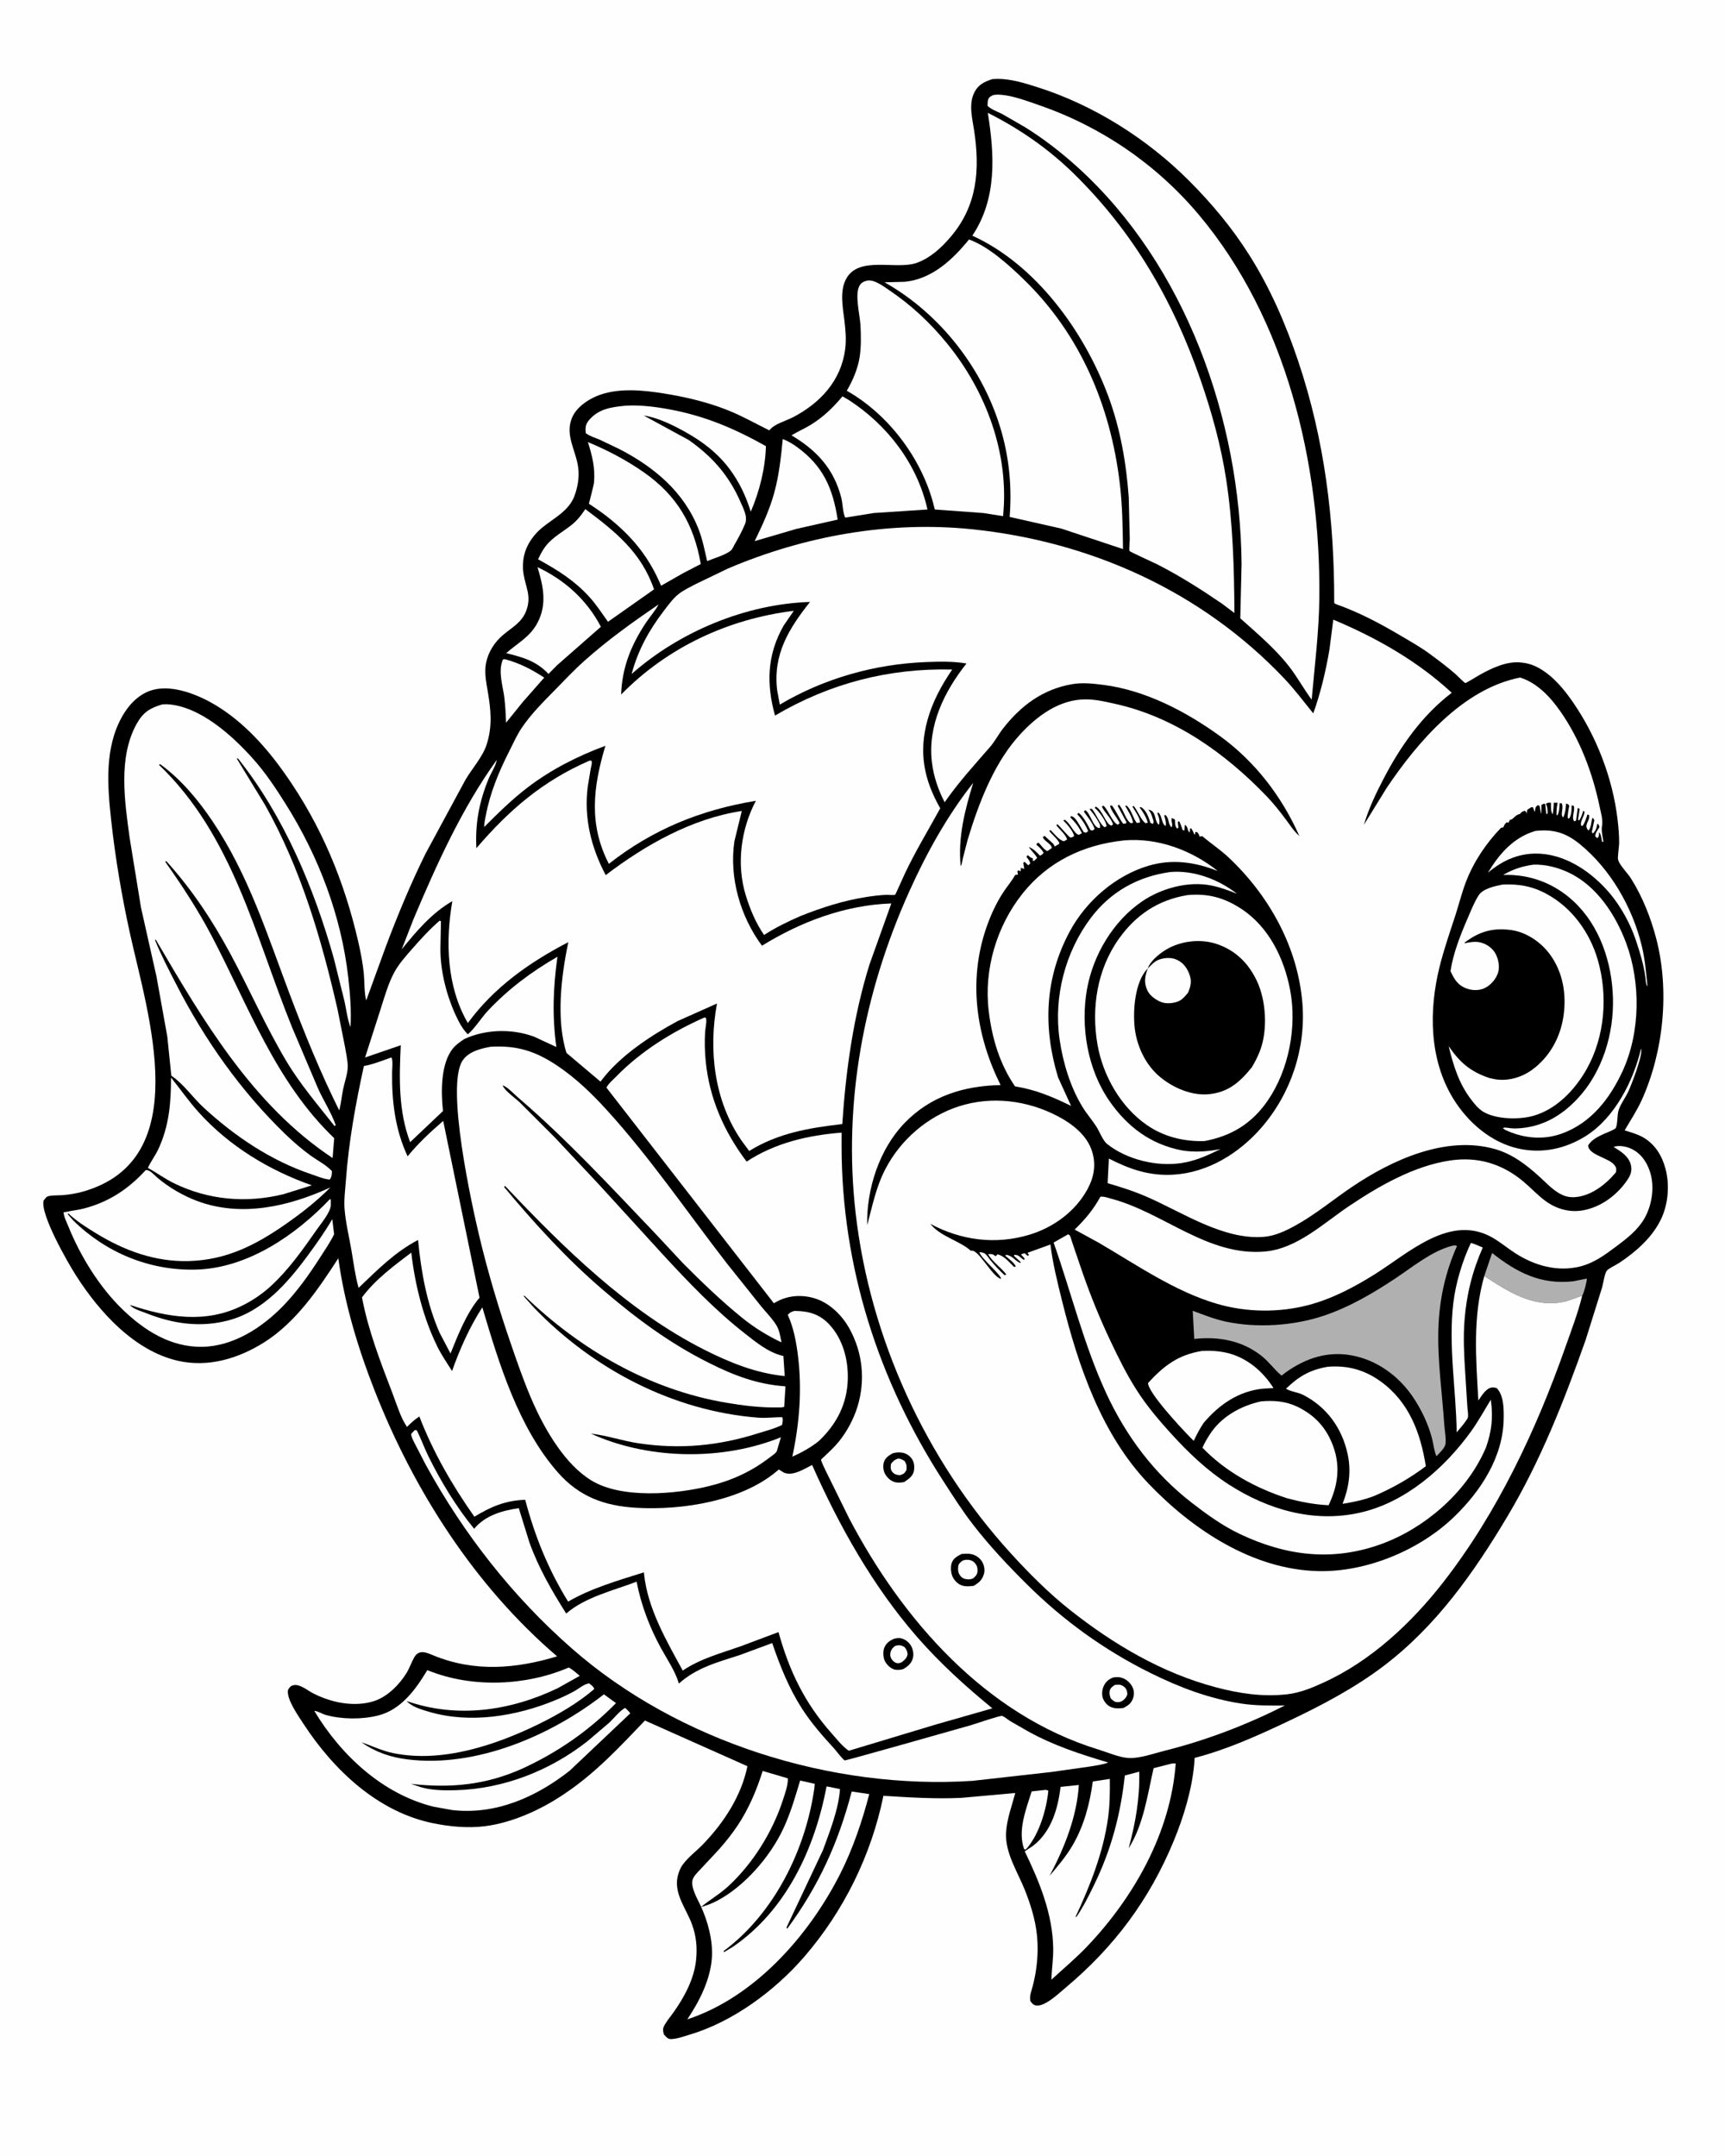
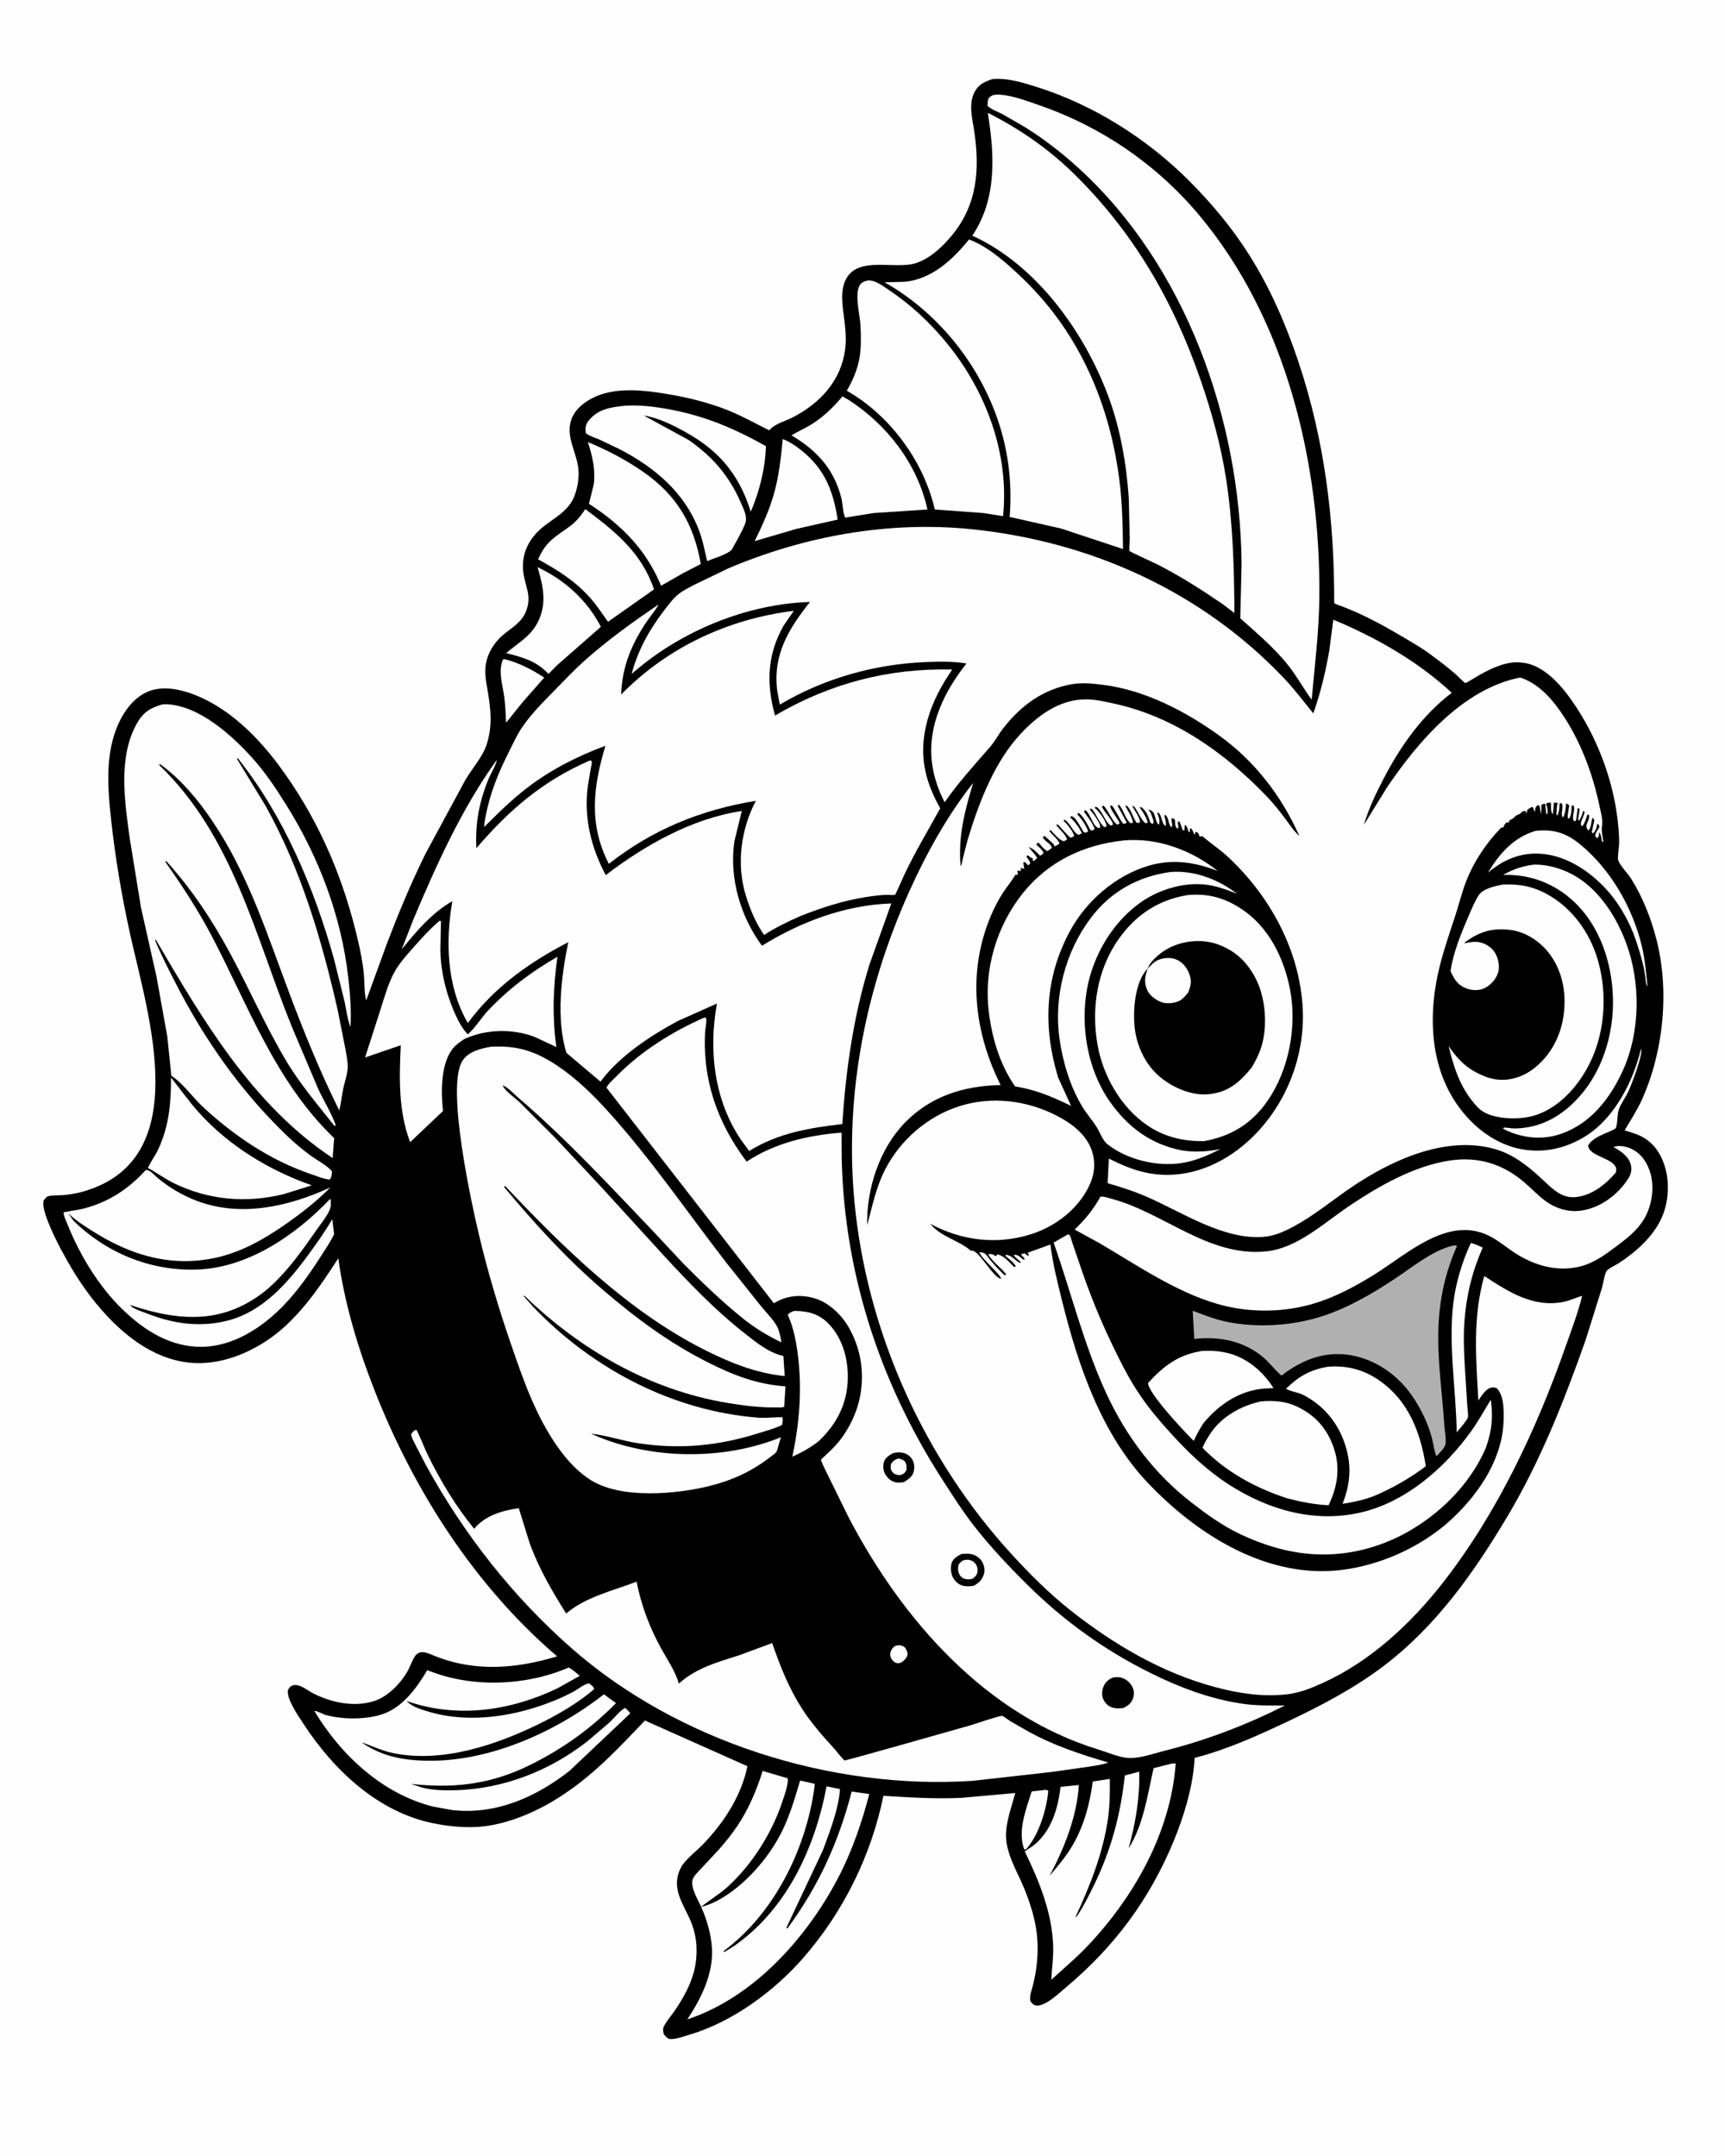
<svg xmlns="http://www.w3.org/2000/svg" version="1.1" style="display: block;" viewBox="0 0 1638 2048" width="1024" height="1280">
  <path transform="translate(0,0)" fill="rgb(254,254,254)" d="M -0 -0 L 1638 0 L 1638 2048 L -0 2048 L -0 -0 z" />
  <path transform="translate(0,0)" fill="rgb(0,0,0)" d="M 942.454 75.129 L 947.378 74.918 C 959.83 74.909 972.413 78.801 984.237 82.522 C 1038.36 99.556 1089.16 131.654 1129.2 171.727 C 1150.6 193.148 1169.74 216.071 1185.99 241.677 C 1206.01 273.21 1220.99 307.753 1232.84 343.079 C 1258 418.045 1267.23 493.976 1267.03 572.813 C 1267.79 573.417 1268.44 573.806 1269.35 574.131 C 1290.65 581.66 1310.77 592.354 1330.17 603.826 C 1339.32 609.237 1348.77 614.542 1357.35 620.834 C 1365.94 627.135 1374.67 633.671 1382.68 640.71 C 1384.07 641.937 1390.57 648.65 1391.62 648.858 C 1392.18 648.968 1403.74 641.877 1405.12 641.105 C 1416.57 634.682 1430.95 627.823 1444.46 629.332 L 1445.84 629.5 C 1451.57 630.055 1457.02 632.032 1462.03 634.906 C 1475.16 642.442 1485.59 655.085 1494.05 667.418 C 1516.23 699.722 1531.5 739.244 1536.12 778.186 C 1537.03 785.787 1537.72 793.394 1537.66 801.057 C 1537.64 804.395 1535.86 814.631 1536.75 817.136 C 1538.62 822.423 1545.75 829.486 1548.92 834.5 C 1559.81 851.704 1567.75 871.905 1572.86 891.5 C 1585.65 940.501 1580.03 998.249 1559.38 1044.37 C 1554.81 1054.58 1548.5 1064.09 1542.86 1073.74 C 1548.76 1075.62 1555.03 1077.29 1560.43 1080.38 C 1571.76 1086.85 1578.45 1097.93 1581.71 1110.28 C 1585.56 1124.85 1584.39 1142.13 1578.4 1155.97 C 1570.42 1174.39 1553.96 1188.91 1537.4 1199.84 C 1534.72 1201.61 1527.79 1204.77 1525.99 1206.98 C 1523.82 1209.67 1522.6 1219.11 1521.47 1222.94 L 1505.87 1272.73 C 1485.45 1330.55 1463.03 1387.65 1431.52 1440.5 C 1399.76 1493.77 1363.99 1544.55 1314.1 1582.45 C 1286.09 1603.72 1254.67 1620.17 1222.98 1635.17 C 1194.52 1648.63 1165.01 1661.99 1134.46 1669.83 L 1134.07 1675.49 C 1131.93 1699.98 1123.97 1726.01 1114.62 1748.69 C 1091.66 1804.37 1058.05 1849.5 1011.9 1888.12 C 1005.72 1893.3 992.329 1906.28 984 1905.03 C 981.057 1904.59 980.262 1903.14 978.5 1901.01 C 977.391 1896.12 979.394 1891.51 980.615 1886.79 C 982.064 1881.18 983.241 1875.62 984.009 1869.88 C 985.473 1858.95 985.783 1848.88 984.652 1837.91 C 983.154 1823.35 978.506 1808.61 973.08 1795.05 C 966.112 1777.63 954.279 1760.01 955.37 1740.72 C 956.1 1727.82 960.856 1715.59 964.092 1703.19 L 913.093 1707.78 C 887.966 1708.96 863.832 1707.41 838.868 1705.84 C 827.345 1762.17 801.313 1815.18 763.697 1858.74 C 735.909 1890.92 695.851 1920.6 654.795 1932.74 C 649.379 1934.34 642.641 1936.91 637 1936.93 C 633.731 1936.94 632.409 1934.66 630.344 1932.5 C 629.717 1930.05 629.099 1927.62 630.214 1925.21 C 632.452 1920.36 636.684 1915.58 639.798 1911.16 C 650.061 1896.57 659.231 1879.46 660.98 1861.39 C 662.13 1849.51 661.078 1838.93 656.924 1827.63 C 651.684 1813.37 640.189 1799.59 643.255 1783.38 C 644.046 1779.19 645.821 1774.51 648.358 1771.09 C 653.525 1764.11 661.336 1758.27 667.409 1752 C 687.313 1731.42 703.898 1706.06 709.701 1677.74 L 612.373 1634.35 C 588.379 1659.38 565.939 1683.71 536.895 1703.3 L 535.645 1704.15 C 513.858 1718.9 486.725 1731.36 460.5 1734.71 C 444.422 1736.76 427.315 1735.17 411.5 1731.98 C 358.831 1721.35 316.855 1681.54 288.316 1637.91 C 283.507 1630.55 271.555 1613.79 273.36 1605.21 C 274.848 1602.9 275.58 1601.51 278.5 1600.81 C 284.498 1599.37 291.681 1605.64 296.823 1608.31 C 314.078 1617.27 336.015 1621.91 354.894 1615.93 C 367.596 1611.91 379.164 1600.3 385.988 1589.08 C 388.804 1584.45 390.505 1579.21 393.145 1574.5 C 397.783 1566.22 405.023 1569.85 411.792 1572.62 C 450.585 1588.47 489.766 1585.23 528.936 1573.39 C 450.786 1506.51 392.933 1416.06 355.589 1320.84 C 339.727 1280.4 327.029 1238.32 321.126 1195.24 C 302.166 1224.53 280.92 1256 250.845 1275.01 C 226.45 1290.44 197.675 1299.17 168.955 1292.66 C 127.356 1283.23 93.939 1246.09 71.971 1211.58 C 63.88 1198.87 38.17 1154 41.155 1140.5 C 41.975 1139.58 43.524 1137.29 44.5 1136.75 C 47.314 1135.19 56.222 1135.58 59.821 1135.25 C 66.155 1134.66 72.329 1133.68 78.458 1131.95 C 185.701 1101.64 140.191 963.61 123.349 887.164 C 115.461 851.357 109.299 815.013 105.332 778.568 C 101.775 745.895 99.018 710.17 115.973 680.299 C 122.4 668.975 132.307 658.664 145.266 655.271 C 164.437 650.252 188.536 660.148 204.831 670.002 C 231.61 686.195 253.022 710.216 270.832 735.565 C 304.921 784.085 326.742 836.757 340.025 894.352 C 342.391 904.614 344.508 915.45 345.433 925.941 C 346.132 933.879 345.662 942.64 347.606 950.344 L 366.47 898.581 C 377.561 869.122 389.944 839.332 403.868 811.082 L 441.76 740.964 C 447.911 730.381 458.211 718.988 461.931 707.5 C 467.651 689.833 466.055 674.306 463.013 656.433 C 461.529 647.717 459.735 638.682 461.442 629.846 C 463.406 619.681 469.392 610.175 477.214 603.48 C 486.026 595.938 495.475 591.428 499.693 579.931 C 504.775 566.078 499.05 558.066 496.974 544.739 C 495.852 537.536 496.623 528.876 499.285 522.093 C 502.499 513.907 508.078 506.647 514.862 501.105 C 526.047 491.966 540.248 485.376 545.541 470.777 C 548.614 462.299 550.164 452.961 548.965 444 C 546.706 427.116 535.309 412.158 544.005 394.938 C 548.746 385.549 560.244 378.276 569.907 374.949 C 588.819 368.437 610.662 370.64 630 373.71 C 650.368 376.942 671.003 381.74 690.214 389.335 C 704.422 394.953 716.897 402.12 730.5 408.813 C 735.269 402.569 745.853 400.044 752.786 396.448 C 778.759 382.976 798.564 361.764 802.513 331.908 C 803.73 322.712 802.89 313.147 801.757 304 C 800.24 291.749 797.322 276.7 803.247 265.31 C 815.173 242.387 850.643 256.794 870.637 249.654 C 883.57 245.035 894.294 234.968 902.99 224.703 C 928.159 194.996 930.579 161.027 925.053 124.156 C 923.287 112.371 919.558 98.883 925.315 87.612 C 929.089 80.222 935.011 77.545 942.454 75.129 z" />
  <path transform="translate(0,0)" fill="rgb(254,254,254)" d="M 990.716 1700.46 C 993.042 1700.13 993.392 1700.01 995.5 1700.98 C 993.782 1718.81 986.991 1741.52 975.5 1755.34 L 973.869 1756.93 L 972.512 1756.5 C 966.145 1739.06 974.417 1718.43 979.679 1701.67 L 990.716 1700.46 z" />
  <path transform="translate(0,0)" fill="rgb(254,254,254)" d="M 477.432 626.5 L 479.131 626.114 C 493.077 629.817 504.742 635.829 516.716 643.69 L 496.5 666.648 L 480.475 686.483 C 480.133 678.694 479.801 670.738 478.864 663 C 477.441 651.243 472.598 637.945 477.432 626.5 z" />
-   <path transform="translate(0,0)" fill="rgb(177,176,176)" d="M 1409.56 1212.1 L 1417 1190.23 C 1440.5 1208.82 1463.31 1220.54 1494.11 1217.11 L 1506.97 1214.51 C 1507.14 1217.16 1504.07 1228.73 1502.53 1230.95 C 1496.66 1232.53 1491.12 1235.37 1485.18 1236.59 C 1456.14 1242.56 1432.62 1227.13 1409.56 1212.1 z" />
  <path transform="translate(0,0)" fill="rgb(254,254,254)" d="M 1396.86 1180.64 C 1400.77 1181.77 1404.4 1183.43 1408.11 1185.06 C 1398.15 1207.66 1392.62 1229.99 1390.76 1254.61 C 1389.55 1270.54 1390.34 1286.57 1391.36 1302.5 L 1393.48 1336.06 C 1393.62 1338.82 1394.56 1343.92 1394 1346.39 C 1393.63 1348.05 1390.61 1351.57 1389.57 1353.17 L 1383.36 1360.6 C 1382.77 1319.75 1375.34 1278.42 1380.17 1237.64 C 1382.39 1218.91 1388.76 1197.75 1396.86 1180.64 z" />
  <path transform="translate(0,0)" fill="rgb(254,254,254)" d="M 1458.2 789.274 C 1475.18 787.521 1486.91 790.938 1500.25 801.788 C 1529.6 825.681 1550.38 862.089 1559.17 898.613 C 1562.24 911.38 1563.27 924.001 1564.55 937 C 1563.01 935.878 1562.79 929.739 1562.52 927.755 C 1560.88 915.75 1557.24 904.211 1553.41 892.754 C 1548.31 877.533 1539.31 861.148 1529.01 848.873 C 1512.94 829.705 1489.44 812.957 1463.73 811.018 C 1444.14 809.541 1427.64 816.618 1413.02 829.017 C 1423.98 810.821 1437.25 795.518 1458.2 789.274 z" />
  <path transform="translate(0,0)" fill="rgb(254,254,254)" d="M 510.305 538.745 C 536.285 550.969 557.221 569.911 570.537 595.366 L 528.915 631.9 L 520.75 640.179 C 509.398 627.974 496.271 624.303 480.592 620.436 C 491.513 610.784 503.195 605.069 510.271 591.644 C 519.579 573.982 515.843 556.878 510.305 538.745 z" />
  <path transform="translate(0,0)" fill="rgb(254,254,254)" d="M 743.249 417.073 C 747.97 418.854 752.413 421.468 756.492 424.414 C 781.698 442.615 790.771 463.724 795.425 493.56 L 756.248 502.386 L 716.58 514.009 C 723.848 499.106 730.636 484.441 735.092 468.414 C 739.681 451.91 741.635 434.116 743.249 417.073 z" />
  <path transform="translate(0,0)" fill="rgb(254,254,254)" d="M 754.144 1245.29 L 755.861 1245.29 C 768.185 1245.45 778.42 1248.61 787.073 1257.71 C 800.254 1271.58 805.482 1291.22 805.029 1309.9 C 804.455 1333.56 794.433 1352.79 777.573 1368.81 C 770.075 1374.86 761.143 1379.82 752.352 1383.71 C 759.112 1352.07 761.707 1320.1 757.704 1287.86 C 756.117 1275.08 753.728 1261.8 748.445 1249.99 L 747.989 1249 C 750.253 1246.61 750.986 1246.3 754.144 1245.29 z" />
  <path transform="translate(0,0)" fill="rgb(254,254,254)" d="M 1141.49 1283.27 C 1149.59 1282.89 1157.14 1283.24 1165.07 1285.08 C 1183.84 1289.44 1199.3 1302.58 1209.35 1318.55 L 1199.92 1319.05 C 1176.63 1321.16 1157.66 1334.17 1143 1351.67 C 1139.32 1357.14 1136.43 1362.72 1133.59 1368.66 L 1130.51 1365.61 C 1122.91 1357.91 1090.19 1323.07 1090.22 1313.68 C 1105.43 1297.24 1118.75 1286.94 1141.49 1283.27 z" />
  <path transform="translate(0,0)" fill="rgb(254,254,254)" d="M 555.72 483.62 C 584.374 505.003 609.092 524.878 620.985 559.86 L 577.273 590.638 C 571.793 582.934 566.452 574.726 560.142 567.681 C 545.812 551.682 529.545 541.543 510.862 531.292 C 513.626 525.294 516.619 519.922 521.261 515.145 C 527.621 508.603 536.404 503.855 543.5 497.964 C 548.53 493.789 552.125 489.041 555.72 483.62 z" />
  <path transform="translate(0,0)" fill="rgb(254,254,254)" d="M 558.193 419.939 C 576.949 427.757 594.911 437.14 611.577 448.838 C 642.774 470.734 658.876 498.215 665.399 535.765 L 648.7 544.419 L 627.703 556.391 C 617.178 531.492 603.184 513.158 582.701 495.815 C 576.612 490.66 570.354 486.003 563.731 481.571 C 563.133 481.171 559.159 478.614 559.138 478.527 C 559.094 478.339 563.775 461.086 564.008 458.169 C 565.125 444.153 562.325 433.151 558.193 419.939 z" />
  <path transform="translate(0,0)" fill="rgb(254,254,254)" d="M 162.234 1023.57 C 171.071 1034.56 179.002 1046.02 188.471 1056.53 C 217.444 1088.68 255.407 1111.7 295.97 1125.97 L 269.071 1134.36 C 233.753 1143.09 197.573 1139.97 164.744 1123.83 C 156.228 1119.64 148.588 1113.96 140.257 1109.41 C 142.991 1103.31 147.265 1097.83 150.14 1091.66 C 160.473 1069.52 162.23 1047.59 162.234 1023.57 z" />
  <path transform="translate(0,0)" fill="rgb(254,254,254)" d="M 1456.64 821.309 C 1468 821.091 1479.06 823.935 1489.31 828.674 C 1516.19 841.109 1534.34 868.998 1544.33 895.855 C 1558.27 933.375 1557.83 980.67 1540.99 1017.32 C 1529.02 1043.39 1510.98 1066.8 1483.19 1076.8 C 1465.39 1083.21 1446.45 1081.29 1429.55 1073.35 L 1427.16 1071.65 C 1428.1 1071.21 1428.76 1071 1429.82 1071.12 C 1433.24 1071.5 1436.58 1072.05 1440.04 1071.92 C 1463.43 1071.05 1482.03 1060.72 1497.94 1043.83 C 1521.77 1018.53 1532.75 982.097 1531.77 947.785 C 1530.82 914.497 1519.35 879.436 1494.45 856.229 C 1476.01 839.035 1452.61 830.195 1427.44 831.14 C 1437.07 825.595 1445.63 822.759 1456.64 821.309 z" />
  <path transform="translate(0,0)" fill="rgb(254,254,254)" d="M 799.978 376.489 L 806 380.001 C 842.828 403.824 871.159 440.957 880.717 483.995 L 829.759 487.32 L 802.604 491.688 C 800.306 487.339 800.203 478.16 798.905 473.063 C 791.861 445.402 775.602 427.816 751.563 413.542 C 757.566 409.806 764.168 407.079 770.188 403.328 C 781.976 395.984 791.151 387.081 799.978 376.489 z" />
  <path transform="translate(0,0)" fill="rgb(254,254,254)" d="M 1260.98 1298.28 C 1279.62 1296.83 1295.72 1301.15 1310.95 1312.09 C 1338.12 1331.61 1349 1361.05 1354.06 1392.77 C 1338.84 1404.22 1322.38 1413.63 1304.87 1421.07 C 1295.13 1424.87 1285.22 1426.81 1274.96 1428.53 C 1280.99 1413.21 1283.29 1397.93 1279.87 1381.64 C 1274.68 1356.97 1260.09 1336.52 1237.5 1325.01 C 1232.61 1322.52 1225.42 1321.85 1221.26 1319.15 C 1233.39 1307.36 1244.09 1301.19 1260.98 1298.28 z" />
  <path transform="translate(0,0)" fill="rgb(254,254,254)" d="M 1197.31 1331.22 C 1209.12 1330.05 1221.01 1331 1231.84 1336.18 C 1248.93 1344.37 1260.09 1356.79 1266.39 1374.72 C 1273.09 1393.77 1270.27 1412 1261.69 1429.84 C 1248.1 1429.15 1235.66 1426.76 1222.54 1423.3 C 1192.54 1413.62 1163.94 1398.1 1141.92 1375.23 C 1143.75 1370.76 1146.31 1366.56 1148.91 1362.5 C 1159.65 1345.72 1178.37 1335.41 1197.31 1331.22 z" />
  <path transform="translate(0,0)" fill="rgb(254,254,254)" d="M 1111.29 828.348 C 1133.94 826.429 1157.03 835.322 1174.71 849.027 C 1166.71 845.799 1158.7 842.824 1150.22 841.128 C 1128.28 836.745 1102.69 843.842 1084.5 856.272 C 1057.16 874.956 1038.18 906.9 1032.3 939.237 C 1025.83 974.917 1032.66 1015.67 1053.43 1045.71 C 1070.51 1070.42 1092.99 1087.28 1122.8 1092.84 C 1135.01 1094.8 1147.05 1093.81 1159.12 1091.52 C 1146.87 1097.45 1135.51 1102.77 1121.89 1104.82 C 1098.5 1108.35 1070.26 1101.66 1051.5 1086.81 C 1047.17 1083.38 1044.19 1074.97 1041.18 1070.26 C 1037.12 1063.9 1032.08 1058.22 1028.12 1051.79 C 1016.35 1032.62 1009.39 1009.36 1006.19 987.27 C 1000.37 947.109 1011.53 904.248 1035.82 871.987 C 1054.59 847.066 1080.6 832.593 1111.29 828.348 z" />
  <path transform="translate(0,0)" fill="rgb(254,254,254)" d="M 593.579 385.398 C 607.435 384.504 622.082 386.333 635.719 388.87 C 669.75 395.202 697.321 407.048 727.277 423.803 C 726.695 444.784 721.137 466.86 712.886 486.06 C 708.063 470.806 701.969 457.713 692.29 444.91 C 679.234 427.642 661.861 415.839 642.811 406.081 C 633.368 401.245 621.822 396.22 611.248 394.726 L 653.922 417.968 C 676.297 433.642 692.232 451.704 703.203 476.979 C 706.059 483.559 710.244 490.974 707.384 497.874 C 704.621 504.54 701.001 511.206 697.378 517.447 C 696.612 518.767 695.333 521.742 694.243 522.717 C 689.378 527.065 677.748 530.333 671.447 533.006 C 669.104 522.991 667.24 512.971 663.544 503.334 C 649.842 467.605 621.387 443.828 588.289 426.685 L 569.322 417.637 C 565.003 415.825 559.932 414.343 556.221 411.5 L 556.094 410.363 C 555.665 405.784 556.142 402.807 559.221 399.133 C 568.28 388.32 580.373 386.731 593.579 385.398 z" />
  <path transform="translate(0,0)" fill="rgb(254,254,254)" d="M 417.405 874.5 L 418.63 875.202 L 418.101 901.431 C 418.028 921.886 423.728 944.775 432.127 963.275 C 435.174 969.985 438.887 977.247 444.119 982.534 C 451.377 976.275 456.814 966.851 463.484 959.807 C 483.086 939.106 504.651 923 529.257 908.837 C 525.168 938.327 524.18 965.005 528.217 994.566 L 506.967 984.704 C 485.993 977.01 461.14 977.605 440.868 986.96 C 437.045 989.413 433.166 992.132 430.228 995.643 C 418.402 1009.77 418.586 1036.76 420.431 1054.19 L 420.562 1055.36 L 389.35 1084.94 C 378.12 1055.4 378.956 1023.91 380.456 992.877 L 346.548 1004.51 L 361.143 959.059 C 364.871 947.405 368.622 933.928 374.495 923.252 C 378.875 915.289 385.482 907.933 391.462 901.13 C 399.734 891.718 407.914 882.71 417.405 874.5 z" />
  <path transform="translate(0,0)" fill="rgb(254,254,254)" d="M 1111.6 1675.5 C 1113.38 1675.07 1114.67 1674.98 1116.5 1675.15 C 1111.65 1740.67 1076.97 1801.98 1032.36 1848.94 C 1021.78 1860.08 1009.64 1870.16 998.349 1880.6 C 998.748 1870.46 1000.29 1860.77 1000.13 1850.5 C 999.636 1818.1 987.014 1787.27 973.096 1758.6 L 980.995 1753.34 C 998.363 1739.91 1004.64 1718.11 1007.12 1697.37 L 1024.47 1695.57 C 1022.66 1725.68 1010.65 1755.61 996.679 1781.88 C 1004.42 1772.81 1012.52 1763.2 1018.54 1752.89 C 1029.41 1734.24 1034.87 1713.45 1037.74 1692.24 L 1053.91 1689.79 C 1054.03 1702.41 1053.95 1714.72 1052.18 1727.26 C 1047.54 1760.08 1035.24 1791.15 1021.28 1820.97 L 1022.33 1820.65 C 1028.62 1811.57 1033.56 1801.46 1038.43 1791.58 C 1055.02 1757.85 1064.15 1723.86 1068.15 1686.56 L 1081.85 1682.91 C 1082.42 1708.29 1078.38 1731.34 1071.77 1755.78 C 1085.93 1733.19 1089.67 1705.15 1095.48 1679.61 L 1111.6 1675.5 z" />
  <path transform="translate(0,0)" fill="rgb(177,176,176)" d="M 1378.58 1183.5 C 1380.66 1182.97 1381.64 1182.74 1383.68 1183.5 C 1372.53 1208.54 1366.91 1234.29 1365.99 1261.63 C 1364.95 1292.23 1369.58 1323.12 1371.59 1353.64 C 1371.91 1358.51 1373.63 1367.69 1372.59 1372.26 C 1371.78 1375.8 1366.56 1380.58 1364.16 1383.32 C 1361.91 1378.42 1361.33 1371.79 1359.96 1366.5 C 1356.28 1352.29 1349.41 1338.04 1341.09 1326 C 1327.53 1306.41 1306.95 1291.66 1283.27 1287.42 C 1260.53 1283.35 1240.09 1290.2 1221.6 1303.2 L 1217 1306.71 C 1210.29 1301.13 1205.2 1293.75 1198.31 1288.22 C 1179.89 1273.46 1157.1 1269.25 1134.1 1271.88 L 1132.64 1245.1 C 1142.96 1248.97 1153.3 1253.11 1164.1 1255.41 C 1193.53 1261.68 1228.05 1259.44 1256.5 1250.01 C 1281.31 1241.78 1304.2 1228.33 1325.85 1213.88 C 1342.1 1203.04 1359.45 1188.66 1378.58 1183.5 z" />
  <path transform="translate(0,0)" fill="rgb(254,254,254)" d="M 1427.06 840.223 C 1442.64 839.536 1455.65 841.908 1469.41 849.509 C 1493.18 862.648 1509.87 885.951 1517.37 911.803 C 1527.15 945.552 1524.19 984.625 1506.83 1015.5 C 1495.75 1035.19 1478.13 1053.86 1455.77 1060.04 C 1442.5 1063.7 1420.34 1063.41 1408.2 1055.82 C 1403.86 1053.1 1400.14 1048.47 1397.06 1044.44 C 1385.32 1029.05 1380.26 1012.2 1375.7 993.718 C 1386.37 1009.17 1396.04 1017.8 1414.2 1023.95 L 1419.57 1025.15 C 1431.95 1027.27 1444.98 1023.52 1455.01 1016.18 C 1471.62 1004.03 1481.7 985.744 1484.74 965.552 C 1487.86 944.822 1484.37 923.275 1471.63 906.203 C 1462.99 894.615 1449.15 885.229 1434.58 883.383 C 1417.03 881.161 1404.44 885.093 1390.62 895.574 L 1391.33 895.921 C 1396.09 894.918 1401.04 894.072 1405.86 895.22 C 1411.76 896.626 1417.33 900.566 1420.26 905.924 C 1422.94 910.85 1424.38 918.246 1422.74 923.672 C 1420.87 929.868 1415.93 935.603 1410.18 938.495 C 1405.13 941.036 1398.54 941.038 1393.25 939.156 C 1384.42 936.018 1381.21 930.546 1377.49 922.465 C 1380.03 905.438 1387.03 887.806 1393.87 872.052 C 1396.95 864.941 1400.05 856.941 1404.25 850.432 C 1408.44 843.946 1419.87 841.708 1427.06 840.223 z" />
  <path transform="translate(0,0)" fill="rgb(254,254,254)" d="M 1066.73 798.401 L 1067.06 798.33 C 1099.36 795.463 1131.52 807.582 1156.48 827.404 C 1135.04 818.909 1113.35 815.713 1090.86 822.324 C 1059.44 831.557 1031.5 855.815 1016.01 884.497 C 992.056 928.865 990.275 975.701 1004.76 1023.4 L 1017.1 1050.5 C 999.131 1041.79 983.823 1035.17 963.879 1031.97 C 949.156 1010.54 941.949 985.957 938.88 960.371 C 934.145 920.89 946.4 879.64 971.115 848.672 C 995.2 818.494 1028.66 802.504 1066.73 798.401 z" />
  <path transform="translate(0,0)" fill="rgb(254,254,254)" d="M 724.188 1682.25 L 747.972 1689.24 C 748.096 1690.23 748.141 1690.29 748.067 1691.44 C 747.676 1697.5 745.201 1704.31 743.323 1710.09 C 733.556 1740.14 715.024 1769.96 691.803 1791.5 C 683.625 1799.08 674.129 1804.5 665.569 1811.53 C 671.378 1809.98 676.532 1807.9 681.831 1805.06 C 707.274 1791.38 731.035 1763.83 743.35 1737.95 C 750.515 1722.9 755.007 1707.27 759.762 1691.36 L 773.661 1694.47 L 773.171 1699.32 C 764.736 1757.54 735.02 1817.77 687.143 1853.3 L 687.5 1854.37 L 695.969 1849.24 C 746.743 1814.44 773.739 1755.7 784.878 1696.89 L 797.609 1699.43 C 796.357 1718.46 788.044 1739.37 781.528 1757.25 L 746.792 1831 L 747.5 1832.08 C 777.32 1791.57 796.059 1750.41 808.74 1701.78 L 825.43 1704.21 C 818.762 1729.83 809.947 1755.9 798.025 1779.56 C 768.449 1838.25 716.781 1897.1 652.593 1918.21 C 664.029 1901.18 674.41 1880.78 675.93 1859.97 C 677.125 1843.6 672.105 1824.97 665.225 1810.18 C 662.288 1803.87 655.714 1793.07 657.6 1785.75 C 658.512 1782.21 662.182 1778.76 664.618 1776.14 L 682.22 1757.29 C 688.482 1750.27 694.571 1742.7 699.836 1734.9 C 710.727 1718.77 718.359 1700.73 724.188 1682.25 z" />
-   <path transform="translate(0,0)" fill="rgb(254,254,254)" d="M 371.429 1004.5 C 373.265 1005.86 372.252 1015.98 372.217 1018.6 C 371.851 1046.15 375.135 1073.19 386.952 1098.4 C 396.817 1086.21 408.88 1075.01 420.752 1064.77 L 455.257 1232.66 C 442.836 1247.44 434.869 1267.94 427.691 1285.7 L 417.459 1266.26 C 405.171 1238.53 399.76 1207.88 396.861 1177.88 C 374.813 1189.35 358.175 1206.42 340.398 1223.35 C 337.162 1211.95 335.593 1199.37 333.594 1187.66 C 331.402 1174.82 328.041 1161.18 327.051 1148.22 C 326.4 1139.7 327.68 1130.25 328.297 1121.73 C 330.998 1084.42 337.455 1049.13 345.414 1012.65 C 354.221 1011.01 362.994 1007.5 371.429 1004.5 z" />
  <path transform="translate(0,0)" fill="rgb(254,254,254)" d="M 1014.25 1172.5 C 1014.72 1172.76 1015.29 1172.88 1015.66 1173.27 C 1016.6 1174.3 1017.75 1178.99 1018.3 1180.48 L 1027.85 1208.47 C 1035.39 1230.2 1044.18 1251.96 1054.01 1272.74 C 1061.74 1289.07 1069.76 1305.47 1079.54 1320.69 C 1089.04 1335.5 1100.09 1348.58 1111.88 1361.58 C 1128.46 1379.85 1146.22 1396.83 1167.03 1410.22 C 1204.21 1434.14 1247.66 1446.78 1291.5 1436.9 C 1334.57 1427.2 1371.42 1395 1396.71 1360.1 C 1403.66 1350.51 1409.53 1339.71 1415.75 1329.63 C 1418.11 1346 1416.69 1359.26 1411.25 1374.81 L 1409.45 1378.82 C 1391.23 1418.59 1352.71 1451.8 1311.84 1466.67 C 1265.55 1483.51 1221.42 1478.02 1177.6 1457.25 C 1160.94 1449.36 1146.4 1438.8 1131.86 1427.58 C 1096.13 1400.01 1069.46 1364.38 1050.55 1323.59 C 1029.3 1277.74 1017.28 1227.86 1000.51 1180.31 L 1014.25 1172.5 z" />
  <path transform="translate(0,0)" fill="rgb(254,254,254)" d="M 823.676 266.5 C 825.035 266.372 825.028 266.309 826.428 266.448 C 832.32 267.036 839.106 272.113 843.964 275.386 C 865.334 289.786 883.012 306.288 899.286 326.212 C 936.475 371.743 958.562 431.22 952.503 490.301 L 933.777 487.337 L 887.695 483.976 L 885.806 476.715 C 873.892 433.815 842.92 393.203 804.07 371.172 C 809.696 361.646 814.506 350.364 816.251 339.398 C 817.81 329.608 817.593 318.887 817.071 308.998 C 816.551 299.151 811.531 280.183 816 271.68 C 817.734 268.379 820.218 267.331 823.676 266.5 z" />
  <path transform="translate(0,0)" fill="rgb(254,254,254)" d="M 539.992 1583.98 C 543.902 1586.09 547.091 1589.03 550.442 1591.91 L 529.432 1603.67 C 484.307 1625.32 433.748 1632.53 386.024 1615.81 L 387.114 1616.92 C 392.171 1621.73 401.302 1624.29 407.836 1626.2 C 446.527 1637.5 490.215 1630.25 526.955 1615.15 C 533.162 1612.6 539.359 1609.71 545.248 1606.49 C 549.207 1604.31 555.194 1599.21 559.5 1599.11 C 561.24 1600.65 563.844 1602.2 564.146 1604.5 C 549.043 1617.49 530.322 1628.45 512.453 1637.25 C 470.934 1657.69 419.892 1674.84 373.331 1665.32 C 362.553 1663.11 353.393 1658.52 343.149 1655.02 C 356.658 1664.49 370.712 1669.3 387.151 1671.31 C 452.08 1679.23 523.059 1648.81 573.389 1609.46 L 584.893 1617.79 C 559.057 1644.11 529.349 1664.66 495.933 1679.99 C 461.211 1695.63 427.704 1698.75 390.117 1694.51 L 399.5 1697.65 C 409.912 1700.7 421.981 1700.85 432.763 1700.54 C 478.186 1699.23 522.159 1681.98 557.8 1653.99 L 578.656 1636.22 C 583.109 1632.03 588.265 1625.25 593.5 1622.33 C 595.435 1623.96 596.965 1625.46 598.464 1627.5 L 540.854 1682.04 C 508.96 1707.1 470.786 1724.05 429.518 1719.42 L 411.768 1716.25 C 363.219 1704.3 323.58 1667.29 298.331 1625.21 C 301.324 1625.15 306.041 1628.2 309.193 1629.06 C 324.614 1633.27 343.326 1633.46 358.832 1629.6 C 380.858 1624.11 394.669 1604.72 405.659 1586.46 L 407.037 1587.02 C 448.365 1603.54 499.391 1601.51 539.992 1583.98 z" />
-   <path transform="translate(0,0)" fill="rgb(254,254,254)" d="M 138.194 1111.5 C 141.983 1110.9 146.18 1116.06 149.14 1118.59 C 160.109 1127.95 173.806 1135.92 187.327 1140.93 C 229.4 1156.52 274.245 1145.96 313.56 1127.98 C 300.612 1141.04 286.103 1152.41 271.036 1162.9 C 242.627 1182.67 215.09 1196.79 179.573 1197.88 C 147.388 1198.87 118.079 1188.08 91.012 1171.5 C 81.69 1165.79 72.546 1160.04 64.563 1152.5 L 64.245 1153.5 L 69.5 1159.47 C 100.686 1190.11 141.858 1207.05 185.572 1206.02 C 234.579 1204.86 280.334 1173.56 313.143 1139.08 L 313.996 1139.5 L 314.005 1145 C 313.552 1151.64 305.082 1161.76 301.226 1167.25 C 287.204 1187.21 273.877 1206.51 255.634 1222.94 C 247.89 1229.72 239.745 1235.25 230.539 1239.89 C 195.344 1257.6 159.145 1251.54 123.348 1239.61 C 123.903 1240.37 124.02 1240.62 124.877 1241.25 C 128.753 1244.12 135.212 1246.05 139.701 1247.8 C 164.806 1257.61 190.349 1261.21 216.717 1254.26 C 249.335 1245.66 272.664 1219.04 291.905 1192.93 C 300.219 1181.64 308.347 1170.23 315.389 1158.1 L 317.143 1172.4 C 313.355 1180.24 308.104 1187.82 303.394 1195.15 C 293.287 1210.88 282.112 1226.61 269.108 1240.1 C 249.021 1260.93 221.593 1278.9 191.762 1279.35 C 161.795 1279.8 136.75 1263.79 115.946 1243.61 C 93.998 1222.33 75.929 1192.83 64.592 1164.62 C 63.037 1160.75 60.305 1155.6 60.241 1151.5 L 62.5 1151.23 C 68.178 1149.89 73.988 1149.43 79.65 1147.94 C 103.373 1141.67 121.717 1129.52 138.194 1111.5 z" />
+   <path transform="translate(0,0)" fill="rgb(254,254,254)" d="M 138.194 1111.5 C 141.983 1110.9 146.18 1116.06 149.14 1118.59 C 160.109 1127.95 173.806 1135.92 187.327 1140.93 C 229.4 1156.52 274.245 1145.96 313.56 1127.98 C 300.612 1141.04 286.103 1152.41 271.036 1162.9 C 242.627 1182.67 215.09 1196.79 179.573 1197.88 C 147.388 1198.87 118.079 1188.08 91.012 1171.5 C 81.69 1165.79 72.546 1160.04 64.563 1152.5 L 69.5 1159.47 C 100.686 1190.11 141.858 1207.05 185.572 1206.02 C 234.579 1204.86 280.334 1173.56 313.143 1139.08 L 313.996 1139.5 L 314.005 1145 C 313.552 1151.64 305.082 1161.76 301.226 1167.25 C 287.204 1187.21 273.877 1206.51 255.634 1222.94 C 247.89 1229.72 239.745 1235.25 230.539 1239.89 C 195.344 1257.6 159.145 1251.54 123.348 1239.61 C 123.903 1240.37 124.02 1240.62 124.877 1241.25 C 128.753 1244.12 135.212 1246.05 139.701 1247.8 C 164.806 1257.61 190.349 1261.21 216.717 1254.26 C 249.335 1245.66 272.664 1219.04 291.905 1192.93 C 300.219 1181.64 308.347 1170.23 315.389 1158.1 L 317.143 1172.4 C 313.355 1180.24 308.104 1187.82 303.394 1195.15 C 293.287 1210.88 282.112 1226.61 269.108 1240.1 C 249.021 1260.93 221.593 1278.9 191.762 1279.35 C 161.795 1279.8 136.75 1263.79 115.946 1243.61 C 93.998 1222.33 75.929 1192.83 64.592 1164.62 C 63.037 1160.75 60.305 1155.6 60.241 1151.5 L 62.5 1151.23 C 68.178 1149.89 73.988 1149.43 79.65 1147.94 C 103.373 1141.67 121.717 1129.52 138.194 1111.5 z" />
  <path transform="translate(0,0)" fill="rgb(254,254,254)" d="M 920.157 227.496 C 938.689 234.113 958.209 251.893 972.337 265.625 C 1025.78 317.571 1054.45 385.257 1063.32 458.741 C 1065.84 479.688 1066.12 500.501 1066.44 521.569 L 1007.79 502.107 L 958.768 491.04 C 960.908 463.799 958.612 437.262 951.246 410.912 C 934.689 351.68 893.358 298.302 839.953 268.159 L 859 267.686 C 884.9 265.209 904.606 246.66 920.157 227.496 z" />
  <path transform="translate(0,0)" fill="rgb(254,254,254)" d="M 393.697 1358.5 L 395.547 1358.51 C 399.62 1366.4 402.623 1375.01 406.571 1383.05 C 418.434 1407.2 433.084 1431.37 450.158 1452.21 C 460.684 1439.47 476.713 1434.95 492.54 1432.61 L 502.62 1465.11 C 511.232 1489.21 523.944 1511.18 537.579 1532.73 C 555.592 1517.04 582.43 1510.9 604.466 1502.44 C 608.657 1524.55 616.784 1545.82 627.562 1565.54 C 633.196 1575.84 640.971 1587.16 644.326 1598.38 L 644.575 1599.28 C 661.09 1584.27 681.422 1578.93 702.17 1572.24 L 733.23 1560.76 C 740.728 1582.59 748.992 1603.51 761.525 1623.03 C 770.294 1636.69 781.189 1649.08 792.125 1661.01 C 793.921 1662.97 800.455 1671.66 802.153 1672.26 C 802.94 1672.55 910.229 1642.16 921.925 1638.78 C 925.78 1637.67 949.432 1629.49 951.534 1629.95 C 953.367 1630.35 957.47 1633.76 959.224 1634.86 L 976.573 1644.8 C 1000.92 1658.25 1025.83 1666.31 1052.41 1674.24 C 1046.63 1676.45 1040.03 1677.15 1033.95 1678.2 L 998.069 1683.27 L 923.5 1691.64 C 789.983 1700.39 644.093 1654.62 543.078 1566.03 C 486.756 1516.64 440.501 1457.55 404.45 1391.92 L 393.736 1371.23 C 392.362 1368.36 390.503 1365.28 390.29 1362.08 L 393.697 1358.5 z" />
  <path transform="translate(0,0)" fill="rgb(254,254,254)" d="M 1532.43 1089.5 L 1533.22 1089.19 C 1538.8 1087.61 1546.12 1089.41 1551.06 1092.19 C 1559.86 1097.12 1565.15 1105.98 1567.67 1115.55 C 1571.27 1129.22 1568.53 1145.66 1561.46 1157.76 C 1555.13 1168.6 1544.87 1176.55 1534.97 1183.94 C 1524.16 1192.02 1513.75 1199.78 1500.42 1203.08 C 1479.17 1208.34 1457.66 1202.28 1439.65 1190.85 C 1432.18 1186.11 1425.37 1180.31 1417.72 1175.85 C 1377.45 1152.4 1337.94 1190.16 1305.5 1210.46 C 1285.86 1222.75 1264.93 1233.82 1242.41 1239.72 C 1214.48 1247.04 1183.72 1246.66 1156 1238.6 C 1115.75 1226.9 1079.48 1201.58 1043.62 1180.62 L 1020.52 1167.99 C 1030.61 1158.05 1038.13 1149.23 1044.97 1136.77 C 1048.34 1136.3 1053.19 1138.11 1056.5 1139.01 C 1105.55 1152.39 1147.42 1193.62 1201.35 1188.81 C 1231.78 1186.1 1256.92 1161.89 1281.32 1145.53 C 1309.81 1126.44 1342.82 1107.45 1377.18 1102.35 C 1403.3 1098.47 1426.58 1105.41 1446.84 1122.47 C 1453.94 1128.45 1460.49 1135.61 1467.97 1141.03 C 1478.21 1148.45 1490.6 1151.93 1503.13 1149.74 C 1520.06 1146.79 1535.32 1135.55 1545 1121.52 C 1548.11 1117.01 1550.12 1112.84 1548.93 1107.2 C 1547.06 1098.4 1539.48 1093.88 1532.43 1089.5 z" />
  <path transform="translate(0,0)" fill="rgb(254,254,254)" d="M 1127.56 850.271 C 1147.24 848.46 1162.78 852.733 1179.16 863.573 C 1205.02 880.689 1219.45 910.367 1225.13 940.216 C 1231.78 975.156 1224.08 1016.07 1203.86 1045.5 C 1188.86 1067.33 1169.2 1079.26 1143.46 1083.97 C 1123.91 1084.36 1105.31 1079.9 1089.1 1068.7 C 1064.19 1051.49 1047.32 1021.71 1042.18 992.184 C 1036.15 957.582 1041.85 920.8 1062.46 891.816 C 1078.74 868.92 1099.82 854.885 1127.56 850.271 z" />
  <path transform="translate(0,0)" fill="rgb(0,0,0)" d="M 1089.96 919.949 C 1092.47 912.242 1103.04 904.153 1110.12 900.493 C 1123.69 893.48 1141.14 891.813 1155.63 896.768 C 1173.28 902.809 1185.34 914.699 1193.34 931.282 C 1202.31 949.86 1203.96 977.622 1196.97 996.974 C 1194.84 1002.86 1191.93 1008.65 1188.67 1013.99 C 1177.47 1027.84 1166.53 1037.57 1148.01 1039.38 C 1131.74 1040.98 1114.32 1033.47 1101.87 1023.25 C 1087.45 1011.41 1078.88 992.621 1077.32 974.224 C 1075.95 958.128 1077.96 932.885 1089.41 920.455 L 1089.96 919.949 z" />
  <path transform="translate(0,0)" fill="rgb(254,254,254)" d="M 1089.96 919.949 C 1092.75 917.158 1095.88 913.665 1099.5 912.028 C 1104.37 909.826 1111.32 909.254 1116.34 911.171 C 1122.57 913.55 1126.56 918.336 1129.06 924.386 C 1131.99 931.512 1131.05 936.062 1128.22 942.96 C 1125.84 945.728 1123.37 948.966 1120.07 950.647 C 1115.57 952.935 1108.47 953.793 1103.61 952.182 C 1098.4 950.456 1092.11 946.116 1089.67 941.018 C 1086.1 933.543 1087.12 927.406 1089.96 919.949 z" />
  <path transform="translate(0,0)" fill="rgb(254,254,254)" d="M 942.567 90.5 C 945.144 89.773 947.87 89.81 950.524 90.025 C 962.471 90.996 975.651 96.084 987 100.01 C 1046.05 120.441 1098.34 156.223 1138.61 204.2 C 1221.56 303.003 1254.19 440.611 1252.92 567.492 C 1252.6 599.846 1248.48 632.396 1245.62 664.61 C 1237.92 654.198 1231.77 642.71 1223.73 632.5 C 1210.65 615.874 1193.59 601.438 1177.82 587.363 L 1179.04 535.638 C 1177.8 398.934 1126.19 252.027 1023.22 158.77 C 1007.6 144.624 991.093 131.829 973.198 120.704 L 951.614 108.266 C 947.003 105.901 941.45 104.162 937.724 100.5 L 938.01 96 C 938.656 92.569 939.827 92.142 942.567 90.5 z" />
  <path transform="translate(0,0)" fill="rgb(254,254,254)" d="M 938.025 107.195 C 968.229 122.369 995.806 141.455 1019.98 165.225 C 1076.56 220.857 1114.13 285.855 1139.95 360.447 C 1150.68 391.421 1159.43 422.954 1164.42 455.388 C 1170.91 497.536 1171.98 539.771 1172.26 582.33 L 1160.5 573.446 C 1140.49 559.829 1120.19 546.878 1098.59 535.897 C 1095.38 534.265 1073.2 524.352 1072.55 523.322 C 1072.07 522.574 1072.82 513.591 1072.85 512.18 L 1071.89 472.682 C 1069.56 439.847 1063.83 406.824 1052.29 375.919 C 1029.52 314.933 983.931 251.479 923.311 223.868 C 946.901 188.654 944.392 147.039 938.025 107.195 z" />
  <path transform="translate(0,0)" fill="rgb(254,254,254)" d="M 154.108 669.084 L 158.5 668.965 C 189.665 670.698 220.575 698.825 240.347 721.026 C 252.265 734.408 261.773 748.831 271.28 763.957 C 302.469 813.579 323.989 870.109 330.575 928.524 C 332.348 944.245 333.62 959.83 332.703 975.653 C 329.724 968.176 328.716 958.891 326.962 950.969 L 316.897 910.5 C 298.174 843.62 269.395 775.165 225.863 720.5 L 224.635 720.5 L 251.434 764.448 C 285.512 825.119 305.041 891.572 320.446 959.03 L 327.49 994.5 C 328.466 1000.34 329.947 1006.71 330.079 1012.62 C 330.228 1019.25 327.133 1027.74 325.767 1034.31 C 324.365 1041.05 323.825 1048.12 321.974 1054.74 C 304.153 1018.95 288.995 981.594 274.89 944.199 C 253.554 887.633 235.696 830.605 201.558 779.974 C 187.834 759.619 171.934 740.508 152 725.938 L 150.769 726.5 C 221.141 793.845 241.907 888.687 277.117 975.634 L 302.206 1034.74 C 307.505 1046.07 314.565 1057.21 318.732 1068.95 L 317.434 1069.5 C 301.689 1049.53 284.796 1029.83 271.741 1007.93 C 251.994 974.812 236.837 939.829 218.61 906.009 C 201.479 874.22 182.066 844.855 157.837 818.08 L 156.673 818.5 C 172.673 841.133 187.881 864.357 200.785 888.926 C 235.812 955.614 261.453 1027.74 317.216 1081.18 L 315.707 1100.02 C 239.81 1049.77 192.639 969.247 147.717 892.5 L 147.039 893 C 152.839 907.358 160.091 921.157 167.141 934.93 C 194.105 987.603 228.24 1036.14 270.818 1077.36 C 278.262 1084.56 286.284 1091.49 294.673 1097.58 C 301.243 1102.35 309.644 1106.51 315.077 1112.5 C 314.874 1115.63 314.971 1117.98 312.955 1120.5 C 307.175 1119.99 301.065 1117.31 295.537 1115.45 C 257.14 1102.55 222.617 1079.25 193.005 1051.92 C 183.154 1042.82 174.327 1030.02 163.55 1022.52 L 162.52 1021.82 L 158.708 984.684 L 148.417 927.538 L 133.744 862.286 L 123.005 796.317 C 118.263 761.697 111.75 719.538 129.643 687.52 C 135.787 676.525 142.229 672.549 154.108 669.084 z" />
  <path transform="translate(0,0)" fill="rgb(254,254,254)" d="M 625.323 574.143 C 622.382 579.923 617.084 585.826 613.422 591.346 C 599.156 612.847 590.674 633.817 589.742 659.763 C 633.672 614.856 691.508 587.88 753.757 580.219 L 744.159 594.169 C 728.263 622.086 727.561 649.463 735.908 679.73 C 787.763 649.154 844.028 634.518 904.213 635.992 C 894.025 650.966 885.602 666.365 880.746 683.92 C 872.214 714.763 877.29 740.569 892.832 767.812 C 881.399 788.69 869.174 808.731 859.007 830.327 C 857.754 832.988 850.299 849.833 850.028 849.932 C 848.365 850.54 843.498 849.932 841.5 850.015 C 835.199 850.278 828.839 851.099 822.612 852.069 C 801.005 855.437 780.608 862.012 760.344 870.052 C 748.161 875.321 736.69 880.947 725.508 888.129 C 717.677 876.914 712.192 863.63 708.171 850.611 C 699.035 821.031 703.482 787.78 717.703 760.693 C 665.56 769.276 619.863 787.748 578.091 820.57 C 558.692 782.938 563.168 747.327 574.813 708.432 C 548.568 718.154 523.507 730.828 501.187 747.814 C 486.248 759.183 472.925 772.348 459.678 785.604 C 459.569 782.062 460.523 778.355 461.182 774.869 C 465.317 752.985 473.389 733.561 483.371 713.8 C 487.149 706.321 490.77 698.112 495.482 691.175 C 504.229 678.298 515.588 666.928 526.454 655.865 C 535.846 646.302 545.156 636.371 555.159 627.447 C 577.194 607.788 600.989 590.771 625.323 574.143 z" />
-   <path transform="translate(0,0)" fill="rgb(254,254,254)" d="M 390.436 1189.86 C 393.956 1220.29 401.749 1251.94 415.373 1279.5 C 419.258 1287.36 424.487 1294.89 429.156 1302.33 C 436.647 1281.22 445.763 1260.7 457.914 1241.84 C 473.749 1295.38 492.229 1356.16 529.725 1398.75 C 549.967 1421.74 573.784 1430.41 603.647 1432.22 C 647.677 1434.89 705.659 1425.87 739.5 1395.88 L 741.5 1397.07 C 742.653 1397.8 743.702 1398.63 745 1399.1 C 753.43 1402.21 763.708 1395.22 771.145 1391.59 C 796.714 1449.37 828.962 1506.85 870.625 1554.7 C 892.461 1579.78 916.662 1601.72 942.343 1622.77 L 888.228 1638.24 L 806.012 1663.05 C 800.077 1659.17 794.349 1651.79 789.623 1646.47 C 764.012 1617.6 749.458 1587.28 739.21 1550.34 L 703.215 1563.84 C 684.231 1570.54 665.134 1575.5 648.258 1586.89 C 632.681 1558.28 614.901 1528.03 611.509 1494.96 L 611.374 1493.58 C 586.991 1501.28 561.557 1508.54 539.394 1521.39 C 520.507 1490.73 507.816 1459.41 498.636 1424.66 C 479.775 1425.33 466.129 1431.17 450.356 1440.75 C 429.334 1410.88 411.276 1379.65 398.103 1345.53 C 393.645 1348.37 390.119 1351.71 386.376 1355.41 C 380.471 1347.11 376.545 1333.87 372.841 1324.2 C 361.364 1294.23 349.587 1264.07 343.605 1232.41 C 355.993 1215.64 373.959 1202.31 390.436 1189.86 z" />
  <path transform="translate(0,0)" fill="rgb(0,0,0)" d="M 849.432 1556.5 C 851.33 1556.14 853.28 1555.79 855.205 1556.16 C 859.189 1556.9 863.039 1559.78 865.052 1563.28 C 867.105 1566.85 867.961 1571.71 866.674 1575.68 C 865.11 1580.5 861.785 1583.21 857.5 1585.57 C 854.856 1586.29 851.469 1586.59 848.826 1585.72 C 845.089 1584.49 841.441 1580.75 839.948 1577.16 C 838.58 1573.87 838.326 1568.38 839.743 1565.07 C 841.682 1560.53 845.022 1558.28 849.432 1556.5 z" />
  <path transform="translate(0,0)" fill="rgb(254,254,254)" d="M 849.922 1563.5 C 853.46 1562.43 855.392 1562.62 858.677 1564.33 C 860.835 1566.75 861.47 1568.29 861.85 1571.5 C 861.012 1575.11 859.312 1576.51 856.5 1578.79 C 855.578 1579.24 855.045 1579.56 853.984 1579.78 C 851.575 1580.28 849.438 1579.19 847.814 1577.5 C 846.244 1575.87 845.227 1573.72 845.35 1571.44 C 845.549 1567.72 847.137 1565.76 849.922 1563.5 z" />
  <path transform="translate(0,0)" fill="rgb(254,254,254)" d="M 668.95 966.5 C 670.397 966.816 670.464 966.927 670.602 968.5 C 670.922 972.121 669.705 976.84 669.488 980.565 C 668.957 989.693 669.183 998.901 670.076 1008 C 673.569 1043.57 687.597 1075.12 708.935 1103.44 C 735.761 1085.66 767.479 1078.33 799.143 1075.89 L 799.132 1089.79 C 799.434 1203.36 834.051 1311.42 895.554 1406.58 C 904.757 1420.82 913.921 1435.3 924.331 1448.69 C 939.999 1468.86 957.222 1487.17 975.322 1505.12 C 1010.04 1539.57 1048.88 1567.57 1092.7 1589.29 C 1120.11 1602.87 1148.31 1613.58 1178.69 1618.23 C 1192.49 1620.35 1206.19 1620.13 1220.1 1620.06 C 1184.06 1638.41 1144.82 1653.38 1105.58 1663.14 C 1095.26 1665.71 1082.17 1670.56 1071.53 1669.93 C 1062.82 1669.42 1051.42 1664.47 1042.96 1661.87 C 935.856 1628.94 857.075 1538.92 806.343 1442.36 L 784.399 1397.8 C 783.551 1395.95 779.407 1387.79 779.66 1386.48 C 779.699 1386.27 782.43 1383.83 782.775 1383.5 C 787.452 1379.02 792.346 1374.56 796.426 1369.52 C 804.249 1359.85 810.714 1347.86 814.316 1335.96 C 821.857 1311.06 819.165 1284.86 806.661 1262.19 C 799.434 1249.08 787.185 1237.06 772.464 1232.97 C 760.133 1229.54 747.238 1230.71 736.135 1237.22 L 734.83 1237.99 L 575.802 1033.15 C 577.656 1029.29 582.271 1025.45 585.291 1022.37 C 608.666 998.461 638.466 979.884 668.95 966.5 z" />
  <path transform="translate(0,0)" fill="rgb(0,0,0)" d="M 847.631 1380.5 C 850.529 1379.69 853 1379.46 856.015 1379.8 C 859.876 1380.25 863.128 1382.17 865.5 1385.23 C 868.047 1388.53 868.53 1392.7 867.923 1396.75 C 867.109 1402.16 862.789 1404.96 858.618 1407.78 C 855.995 1408.3 853.147 1408.62 850.5 1408.07 C 846.279 1407.19 842.961 1404.23 840.747 1400.64 C 838.714 1397.34 838.148 1392.55 839.337 1388.84 C 840.671 1384.69 844.06 1382.58 847.631 1380.5 z" />
  <path transform="translate(0,0)" fill="rgb(254,254,254)" d="M 852.773 1385.5 C 855.477 1385.63 856.882 1386.52 859.085 1387.91 C 861.1 1391.56 861.015 1392.3 860.746 1396.5 C 858.539 1399.89 858.324 1400.01 854.5 1401.36 C 851.303 1401.05 848.706 1400.34 846.852 1397.5 C 845.348 1395.19 845.711 1393.04 846.091 1390.5 C 848.146 1387.78 849.537 1386.62 852.773 1385.5 z" />
  <path transform="translate(0,0)" fill="rgb(0,0,0)" d="M 1056.92 1593.5 C 1059.34 1593.1 1061.58 1592.87 1064.01 1593.41 C 1068.48 1594.4 1072.32 1597.33 1074.69 1601.23 C 1076.84 1604.78 1077.42 1608.87 1076.1 1612.79 C 1074.29 1618.12 1071.62 1619.87 1066.92 1622.4 C 1063.32 1622.86 1060.12 1623.11 1056.56 1622.09 C 1052.52 1620.94 1049.79 1618.18 1047.89 1614.5 C 1046.07 1610.99 1046.32 1606.02 1047.76 1602.43 C 1049.55 1597.97 1052.54 1595.27 1056.92 1593.5 z" />
-   <path transform="translate(0,0)" fill="rgb(254,254,254)" d="M 1058.73 1600.5 C 1062.35 1600.14 1064.38 1599.9 1067.5 1602.31 C 1069.85 1604.13 1070.43 1606.72 1070.57 1609.5 C 1069.46 1612.66 1068.17 1613.94 1065.5 1615.9 C 1064.57 1616.28 1063.52 1616.76 1062.5 1616.85 C 1058.64 1617.17 1057.6 1615.89 1054.89 1613.5 C 1053.88 1611.15 1053.26 1608.57 1053.86 1606 C 1054.5 1603.23 1056.54 1602 1058.73 1600.5 z" />
  <path transform="translate(0,0)" fill="rgb(0,0,0)" d="M 913.03 1476.13 C 915.907 1475.96 919.026 1475.66 921.873 1476.17 C 926.242 1476.97 930.129 1479.54 932.5 1483.31 C 934.56 1486.6 935.434 1491.13 934.41 1494.89 C 932.846 1500.63 929.612 1503.49 924.643 1506.4 C 921.431 1506.77 918.193 1507.17 914.993 1506.48 C 910.929 1505.6 907.748 1502.96 905.517 1499.52 C 903.077 1495.75 902.415 1489.78 903.516 1485.44 C 904.788 1480.42 908.845 1478.37 913.03 1476.13 z" />
  <path transform="translate(0,0)" fill="rgb(254,254,254)" d="M 913.975 1482.5 C 914.978 1482.15 915.94 1481.79 917.007 1481.68 C 919.742 1481.41 922.966 1482.05 925 1484.01 C 927.586 1486.5 928.373 1488.92 928.23 1492.5 C 928.102 1495.72 926.158 1497.6 923.815 1499.5 C 922.209 1499.97 920.969 1500.32 919.278 1500.24 C 916.136 1500.07 913.758 1499.33 911.757 1496.67 C 909.917 1494.22 909.483 1490.98 909.909 1488 C 910.316 1485.14 911.932 1484.21 913.975 1482.5 z" />
  <path transform="translate(0,0)" fill="rgb(254,254,254)" d="M 465.786 994.321 C 490.743 992.884 508.177 998.39 528.805 1012.11 C 546.23 1023.71 561.772 1038.65 575.812 1054.07 C 617.531 1099.88 652.17 1151.03 690.025 1199.92 L 722.626 1240.75 C 727.368 1246.59 733.848 1253.03 737.558 1259.47 C 740.171 1264.01 741.043 1270.08 742.025 1275.15 C 728.464 1268.66 716.418 1261.29 704.71 1251.82 C 685.11 1235.96 666.121 1217.72 648.359 1199.79 L 622.369 1171.94 C 580.253 1127.8 538.326 1082.37 491.954 1042.63 C 488.383 1039.57 481.363 1032.05 477.212 1031.03 L 477.92 1032.5 C 480.919 1037.36 489.26 1043.14 493.728 1047.42 L 527.047 1080.76 L 569.34 1125.9 L 629.673 1192.02 C 654.007 1218.38 679.182 1244.76 707.504 1266.89 C 718.014 1275.1 729.454 1284.51 742.591 1287.77 L 743.863 1288.08 L 745.121 1307.16 C 717.986 1304.42 693.186 1294.46 669.031 1282.26 C 595.97 1245.35 535.239 1185.47 479.5 1126.51 L 478.551 1127.5 C 507.645 1162.39 538.017 1195.75 572.575 1225.36 C 603.757 1252.15 635.824 1275.91 672.652 1294.39 C 696.773 1306.49 718.661 1314.96 745.833 1316.91 L 744.628 1336.35 C 742.668 1337.14 740.287 1336.92 738.192 1336.95 C 721.841 1337.21 705.509 1335.16 689.404 1332.43 C 616.287 1320.01 550.489 1281.76 497.585 1230.5 L 497.413 1231.5 L 506.875 1242.06 C 562.886 1300.33 638.831 1340.37 720 1346.66 C 727.77 1347.26 735.215 1346.08 742.838 1346.25 C 743.761 1348.49 742.976 1351.17 742.638 1353.5 C 735.784 1357.08 727.6 1359.02 720.242 1361.38 C 682.362 1373.48 645.529 1376.91 606 1370.95 C 591.043 1368.7 576.096 1363.49 561.268 1361.85 L 564.516 1363.36 C 618.556 1386.64 687.026 1387.39 741.504 1365.27 L 737.614 1378.47 C 736.51 1380.73 732.768 1382.95 730.699 1384.55 C 713.609 1397.78 694.844 1406.29 673.885 1411.5 C 641.943 1419.44 590.196 1424.04 561.276 1406.17 C 548.56 1398.31 538.205 1386.76 529.619 1374.66 C 508.598 1345.04 496.76 1310.6 485.041 1276.57 C 473.549 1243.19 463.451 1209.39 455.217 1175.05 C 447.774 1144.02 423.06 1031.91 439.119 1007.5 C 444.82 998.836 456.293 996.057 465.786 994.321 z" />
  <path transform="translate(0,0)" fill="rgb(254,254,254)" d="M 559.83 722.5 L 561.589 722.594 C 562.404 724.862 561.373 727.548 560.916 729.92 L 558.013 747.453 C 554.294 777.071 561.273 805.138 575.104 831.284 C 612.76 802.569 656.924 777.542 704.36 770.362 L 697.326 799.16 C 692.244 833.618 702.932 870.61 723.523 898.344 C 760.58 875.475 802.501 859.698 846.375 858.189 L 825.608 916.252 C 810.345 965.486 803.19 1016.45 799.799 1067.75 C 768.244 1071.41 738.996 1076.28 711.376 1093.31 L 704.283 1083.75 C 678.077 1045.76 672.59 997.661 680.785 953.252 L 643.47 969.898 C 617.843 983.702 588.773 1002.84 571.005 1026.31 L 570.145 1027.46 L 537.833 1000.17 C 527.828 968.346 532.841 927.064 539.594 894.968 C 502.651 914.112 469 937.862 444.161 971.799 C 424.036 937.262 422.754 894.332 429.448 855.993 C 410.053 867.133 395.174 884.644 381.356 901.806 L 392.41 873.417 C 414.298 821.506 438.542 767.658 471.676 721.816 C 470.796 727.296 465.955 734.674 463.753 740.062 C 454.865 761.807 451.054 782.364 452.245 805.725 C 483.52 769.217 515.474 741.721 559.83 722.5 z" />
  <path transform="translate(0,0)" fill="rgb(254,254,254)" d="M 1502.53 1230.95 C 1498.5 1247.44 1492.12 1263.96 1486.49 1279.98 C 1458.9 1358.36 1421.88 1437.21 1370.55 1503.05 C 1340.23 1541.95 1301.77 1577.93 1256.45 1598.5 C 1245.47 1603.49 1234.39 1608.04 1222.31 1609.41 C 1199.13 1612.04 1177.01 1608.71 1154.61 1602.77 C 1103.4 1589.21 1057.58 1562.1 1016.26 1529.46 C 995.993 1513.44 977.192 1494.55 959.834 1475.5 C 879.234 1387.02 826.148 1271.4 812.49 1152.5 C 800.429 1047.51 820.216 942.804 863.35 846.932 C 879.597 810.818 899.524 774.734 924.154 743.635 C 916.234 769.6 909.51 795.274 912.248 822.817 C 913.524 820.88 913.794 817.583 914.32 815.31 L 918.802 797.994 C 928.563 765.331 942.678 727.824 965.166 701.66 C 980.838 683.426 1001.81 666.244 1026.72 664.486 C 1037.78 663.705 1048 666.166 1058.72 668.535 C 1115.42 681.061 1163.49 715.362 1203.05 756.577 C 1209.74 763.548 1215.73 771.236 1221.5 778.978 C 1225.42 784.239 1228.86 789.773 1233.9 794.075 C 1217.38 756.717 1191.88 723.402 1158.72 699.344 C 1126.42 675.911 1087.51 655.542 1047.5 650.539 C 1037.68 649.311 1027.98 648.222 1018.12 649.899 C 990.539 654.595 969.494 670.143 952.503 692.004 C 948.106 697.661 944.632 704.405 939.977 709.743 C 924.916 727.018 910.201 743.172 897.008 762.069 C 890.834 750.061 886.494 737.397 884.909 723.987 C 880.795 689.173 896.655 656.854 917.775 630.255 C 904.996 628.09 891.739 628.416 878.838 628.929 C 830.396 630.856 782.177 644.521 740.46 669.315 L 737.902 655.428 C 733.916 621.566 749.005 597.183 769.142 571.797 C 708.212 573.737 645.257 599.966 599.714 640.233 C 605.787 617.615 616.123 598.772 630.293 580.269 C 634.371 574.944 638.917 568.607 644.132 564.438 C 648.875 560.647 654.673 557.963 660.003 555.094 L 691.144 540.08 C 763.797 509.103 844.256 494.6 923.156 502.757 C 1035.67 514.39 1140.77 561.65 1219.13 644.029 C 1229.33 654.746 1237.86 666.231 1247.14 677.648 C 1254.09 658.311 1258.99 637.548 1262.47 617.284 L 1266.16 588.624 C 1306.87 605.617 1346.19 627.948 1378.67 658.076 C 1350.67 679.472 1330.37 708.208 1314.22 739.148 C 1306.66 753.622 1299.88 767.847 1295.2 783.547 L 1316.91 748.353 C 1346.29 704.69 1389.44 654.211 1443.61 643.603 C 1459.68 648.653 1471.96 661.72 1481.46 675.2 C 1500.38 702.034 1512.39 734.126 1519.09 766.065 C 1520.23 771.545 1522.44 778.93 1521.4 784.469 C 1520.53 789.121 1522.01 794.779 1522.69 799.5 L 1521.5 799.863 C 1520.84 797.164 1520.63 792.398 1518.6 790.5 C 1518.48 793.228 1518.8 794.049 1517 796.193 L 1514.95 794.5 C 1515.13 790.39 1517.25 788.994 1518.95 785.5 C 1518.32 783.842 1518.58 783.259 1516.89 782.5 C 1516.21 786.524 1515.76 788.737 1512.76 791.679 L 1511.67 790.5 L 1514.11 779 L 1512.5 776.631 C 1510.75 780.589 1511.45 785.881 1508.5 788.988 C 1503.27 783.284 1510.53 779.859 1509.02 773.994 L 1507.5 773.793 C 1506.28 777.585 1505.23 781.121 1503.05 784.5 L 1501.5 784.186 C 1500.5 779.611 1504.56 775.754 1504.82 771 L 1503.5 770.317 C 1502.58 773.784 1501.58 776.479 1499.63 779.5 L 1498.6 778.5 L 1500.2 768.5 L 1498.36 767.377 L 1496.73 779.5 L 1495 780.193 C 1492.02 776.439 1496.02 770.333 1494.58 765.5 L 1492.5 764.996 C 1492.5 768.84 1492.49 774.675 1489.98 777.689 L 1488.81 777 C 1488.73 773.029 1489.52 769.372 1490.28 765.5 C 1489.34 763.729 1489.22 763.937 1487.27 763.323 C 1486.84 767.938 1486.7 772.277 1484.5 776.444 C 1481.25 774.067 1485.51 766.784 1483 762.958 L 1481.1 763.072 C 1481.01 766.4 1480.82 771.722 1478.99 774.5 L 1478.12 774 C 1478.15 770.379 1478.35 767.075 1478.99 763.492 L 1479.17 762.5 L 1475.53 762.529 C 1475.64 766.198 1475 769.954 1474.58 773.599 C 1472.46 770.891 1472.98 765.862 1472.87 762.5 C 1470.52 762.5 1469.87 762.161 1468.01 763.693 C 1469.72 766.255 1469.58 769.508 1469.78 772.5 L 1468.48 773.517 L 1467.48 764 L 1466.5 763.333 L 1463.89 764.5 C 1463.89 767.431 1463.97 770.325 1463.5 773.226 L 1462.07 765.5 L 1460.5 764.827 C 1457.32 766.875 1458.38 768.098 1457.5 771.402 L 1455.89 767 L 1454.5 766.615 L 1450.5 769.126 L 1449.63 773 C 1449.23 771.231 1449.57 771.289 1448 770.139 C 1446.35 770.729 1445.36 770.968 1444.16 772.321 L 1443.5 773.184 C 1440.78 773.641 1439.18 775.232 1437.24 777.069 C 1436.3 777.965 1436.17 778.173 1434.85 778.573 L 1433.86 778.827 L 1432.58 781.5 L 1431 781.101 C 1428.85 782.705 1428.7 783.52 1427.68 785.938 L 1425.5 786.288 C 1411.51 800.788 1399.8 818.102 1392.44 836.961 C 1388.24 847.693 1385.53 859.047 1381.95 870 C 1376.69 886.087 1371.17 901.991 1367.08 918.446 C 1356.82 959.783 1357.2 1006.49 1380.2 1043.79 C 1393.97 1066.12 1415.91 1085.21 1441.94 1091.03 C 1464.49 1096.07 1486.89 1091.24 1506.22 1078.97 C 1533.53 1061.63 1551.28 1026.77 1558.42 996.135 L 1558.63 996.837 C 1559.76 1003.47 1549.49 1030.14 1546.2 1037.21 C 1543.56 1042.86 1539.29 1048.23 1537.32 1054.1 C 1535.51 1059.48 1536.51 1065.94 1534.64 1071.25 C 1534.08 1072.86 1524.82 1076.34 1522.97 1077.19 C 1517.46 1079.71 1511.47 1082.65 1508.23 1088 C 1508.3 1097.02 1527.5 1099.69 1533 1106.5 C 1535.2 1109.22 1535.04 1110.25 1534.66 1113.5 C 1528.83 1120.58 1521.37 1127.34 1513.27 1131.73 C 1505.43 1135.99 1495.12 1138.99 1486.35 1136.1 C 1477.04 1133.03 1469.56 1124.7 1462.49 1118.23 C 1449.91 1106.72 1436.38 1096.23 1419.67 1091.5 C 1372.97 1078.29 1321.57 1101.94 1283.48 1127.74 C 1265.62 1139.84 1248.65 1154.04 1229.7 1164.4 C 1220.54 1169.41 1210.57 1174.09 1200 1174.91 C 1161.95 1177.88 1123.53 1152.03 1089.8 1137.19 C 1077.45 1131.75 1064.76 1127.68 1051.82 1123.92 L 1053 1100.55 C 1073.06 1110.74 1091.48 1117.22 1114.5 1115.81 C 1147.19 1113.82 1176.76 1095.48 1197.89 1071.15 C 1225.87 1038.92 1240.18 996.04 1236.84 953.453 C 1232.66 900.056 1205.39 850.964 1166.87 814.637 C 1158.94 807.157 1150.01 801.31 1141.75 794.287 L 1139.17 794.673 C 1138.87 793.507 1138.55 792.807 1137.91 791.752 C 1137.02 790.271 1136.76 790.591 1135.18 790.201 L 1134.75 792.781 L 1133.84 792.104 C 1133.17 789.885 1132.4 788.604 1131.06 786.763 L 1130.11 787 L 1129.78 790.81 C 1126.98 788.896 1128.7 785.421 1125.11 783.5 L 1124.72 788.876 L 1123.07 788.5 C 1122.1 785.609 1121.18 782.81 1119.79 780.092 L 1118.46 780.602 L 1119.03 786 L 1118 787.143 C 1115.51 784.961 1116.01 781.724 1115.73 778.5 L 1113 777.058 C 1111.27 779.465 1114.47 782.609 1112.5 785.904 C 1108.79 782.17 1110.68 778.089 1106.84 774.201 L 1105.51 774.5 C 1106.38 777.197 1107.73 781.743 1106.96 784.5 C 1103.16 783.503 1103.67 774.784 1100 771.863 L 1098.97 772.5 C 1100.46 775.889 1101.82 779.899 1100.5 783.45 C 1097.31 781.291 1097.48 775.739 1095.62 772.5 C 1094.29 770.184 1092.89 769.559 1090.44 769.105 C 1092.81 771.637 1093.51 773.782 1094.48 777.029 C 1095.19 779.399 1096.04 780.436 1094.84 782.648 L 1092.5 781.668 C 1090.74 776.387 1088.52 769.319 1083.27 766.591 L 1082.25 767 C 1085.53 771.359 1088.48 776.217 1089.98 781.5 L 1088 782.005 C 1084.07 780.115 1080 769.373 1076.52 765.5 L 1075.4 766.243 C 1077.47 769.692 1083.05 777.519 1082.5 781.329 L 1079.5 781.747 C 1075.59 776.571 1074.76 769.931 1069.99 765.266 L 1068.5 765.473 C 1071.14 770.093 1075.19 776.226 1075.94 781.5 L 1074 782.012 C 1068.84 779.157 1067.09 769.088 1062.5 764.309 L 1061.38 765.5 L 1069.72 781 L 1069.14 782.243 L 1066.61 782.5 C 1062.47 777.092 1060.14 770.629 1055.93 765.193 L 1054.21 765.207 C 1054.36 769.518 1061.46 777.394 1063.24 782 L 1061.5 783.414 C 1056.34 781.201 1052.69 769.805 1047.94 765.333 L 1046.31 766.122 C 1049.07 772.119 1054.56 776.25 1057 783 L 1055.5 784.292 C 1049.74 782.894 1047.23 769.437 1040.5 766.169 L 1039.52 767.5 C 1040.5 768.208 1040.49 768.155 1041.5 769.169 C 1044.66 772.333 1050.74 780.55 1050.79 784.942 L 1049 785.776 C 1044.97 783.843 1040.43 772.169 1036.8 768.259 L 1034.61 768.5 C 1037.26 771.723 1039.99 775.21 1042.08 778.825 C 1043.61 781.481 1045.29 783.544 1044.5 786.586 C 1038.07 787.184 1035.68 772.378 1030.5 769.521 L 1029.29 771 C 1032.95 776.101 1037.44 781.457 1039.5 787.424 L 1037.5 788.958 L 1035.5 788.533 C 1033.08 784.035 1028.34 774.394 1024 772.123 L 1023 773.5 C 1027.47 778.267 1030.82 783.463 1033.3 789.5 L 1031.5 790.947 L 1029.11 790.5 L 1024.07 782 C 1022.16 779.112 1020.45 775.865 1017 775.226 L 1016.4 776.5 C 1021.1 781.135 1024.51 785.457 1027.37 791.5 L 1024.5 793.026 C 1019.84 792.143 1016.22 781.55 1011 778.667 L 1009.78 779.5 C 1013.31 782.716 1018.86 789.391 1020.05 794 C 1018.86 795.052 1018.39 795.396 1016.75 795.631 C 1015.34 795.832 1006.53 784.714 1004 782.869 L 1003.17 784 C 1005.9 787.59 1012.58 793.292 1013.26 797.5 L 1010.5 799.081 C 1006.16 798.637 1000.88 791.718 997.627 788.5 L 996.368 789.247 C 998.536 792.403 1005.98 798.385 1005.95 801.5 L 1001.5 804.123 C 1001.06 802.834 1000.76 802.079 999.734 801.127 L 992 794.029 L 990.216 795.156 C 991.748 799.267 998.151 801.256 998.856 805.5 L 994.618 808.5 C 991.473 807.151 988.696 803.117 986.364 800.565 L 984.845 800.842 L 984.211 802.5 C 987.064 804.832 989.15 806.812 991.033 810 C 989.9 811.598 989.362 812.139 987.5 812.782 C 984.119 809.123 981.605 806.491 976.918 804.53 C 979.274 808.278 982.941 811.141 984.864 815 L 981.985 817.781 L 980.525 817.5 L 980.913 815.5 C 979.073 814.86 978.075 814.183 976.656 812.869 L 976 812.244 L 974.638 814 C 976.494 816.018 977.491 817.46 978.406 820.055 L 976.5 821.982 L 973 818.683 L 971.716 819.5 L 972.64 825.5 C 971.466 824.925 970.524 824.692 969.233 824.5 C 969.446 826.063 969.607 826.183 969 827.737 L 967.5 826.715 L 966.064 827.5 L 966.664 830.765 L 964 831.117 C 960.825 836.889 956.39 841.993 952.768 847.497 C 945.815 858.062 940.363 870.159 936.32 882.096 C 919.344 932.22 926.997 984.151 950.174 1030.72 C 915.268 1031.43 883.594 1041.12 858.759 1066.97 C 834.884 1091.83 822.711 1129.67 823.456 1163.8 C 828.475 1145.29 831.661 1128.16 840.592 1110.78 C 854.963 1082.8 880.863 1060.4 910.861 1050.83 C 941.761 1040.96 975.346 1045.19 1003.87 1060 C 1018.05 1067.36 1032.29 1078.18 1037.14 1094.01 C 1040.95 1106.44 1038.86 1118.17 1032.8 1129.42 C 1021.35 1150.68 1000.44 1165.98 977.514 1172.88 C 945.361 1182.56 912.617 1178.26 883.418 1162.53 C 892.717 1174.41 909.827 1178 921.167 1187.48 L 922 1188.2 C 928.632 1185.34 942.217 1213.08 950.5 1214.8 C 951.35 1211.37 931.757 1195.67 930.004 1189.5 C 931.459 1189.46 933.961 1189.87 935.203 1190.76 C 937.185 1192.19 939.486 1195.91 941.141 1197.86 C 945.176 1202.59 949.337 1207.11 953.929 1211.31 L 955.618 1210.67 C 950.485 1203.92 942.417 1198.6 938.243 1191.32 C 942.128 1191.16 942.383 1191.05 945.5 1193.32 L 947.271 1191.5 C 953.838 1193.06 958.113 1198.86 962.955 1203.5 L 964.5 1203.1 C 963.927 1200.1 956.946 1194.89 954.5 1192.73 L 955.5 1191.99 C 962.051 1192.98 963.528 1197.68 969 1199.76 L 969.313 1198.92 L 962.995 1193.03 L 963 1192.02 C 967.744 1191.72 968.546 1194.7 972.5 1196.86 L 972.968 1195.5 L 969.466 1191.54 L 973 1190.42 C 973.983 1191.48 974.828 1192.13 976 1192.95 L 977.267 1192 L 976 1190.75 L 975.994 1189.95 L 997.501 1182.16 C 999.697 1200.42 1004.29 1218.55 1008.72 1236.38 C 1023.94 1297.61 1046.06 1362.55 1090.5 1409.13 C 1132.34 1452.98 1189.67 1491.12 1252.21 1492.42 C 1297.91 1493.37 1348 1472.54 1380.82 1440.94 C 1406.29 1416.42 1427.52 1383.93 1428 1347.48 C 1428.12 1338.18 1428.18 1325.62 1421.31 1318.5 C 1419.82 1318.16 1418.15 1317.75 1416.62 1318 C 1410.98 1318.91 1406.86 1326.1 1403.94 1330.39 C 1401.65 1290.49 1398.45 1251.07 1409.56 1212.1 C 1432.62 1227.13 1456.14 1242.56 1485.18 1236.59 C 1491.12 1235.37 1496.66 1232.53 1502.53 1230.95 z" />
</svg>